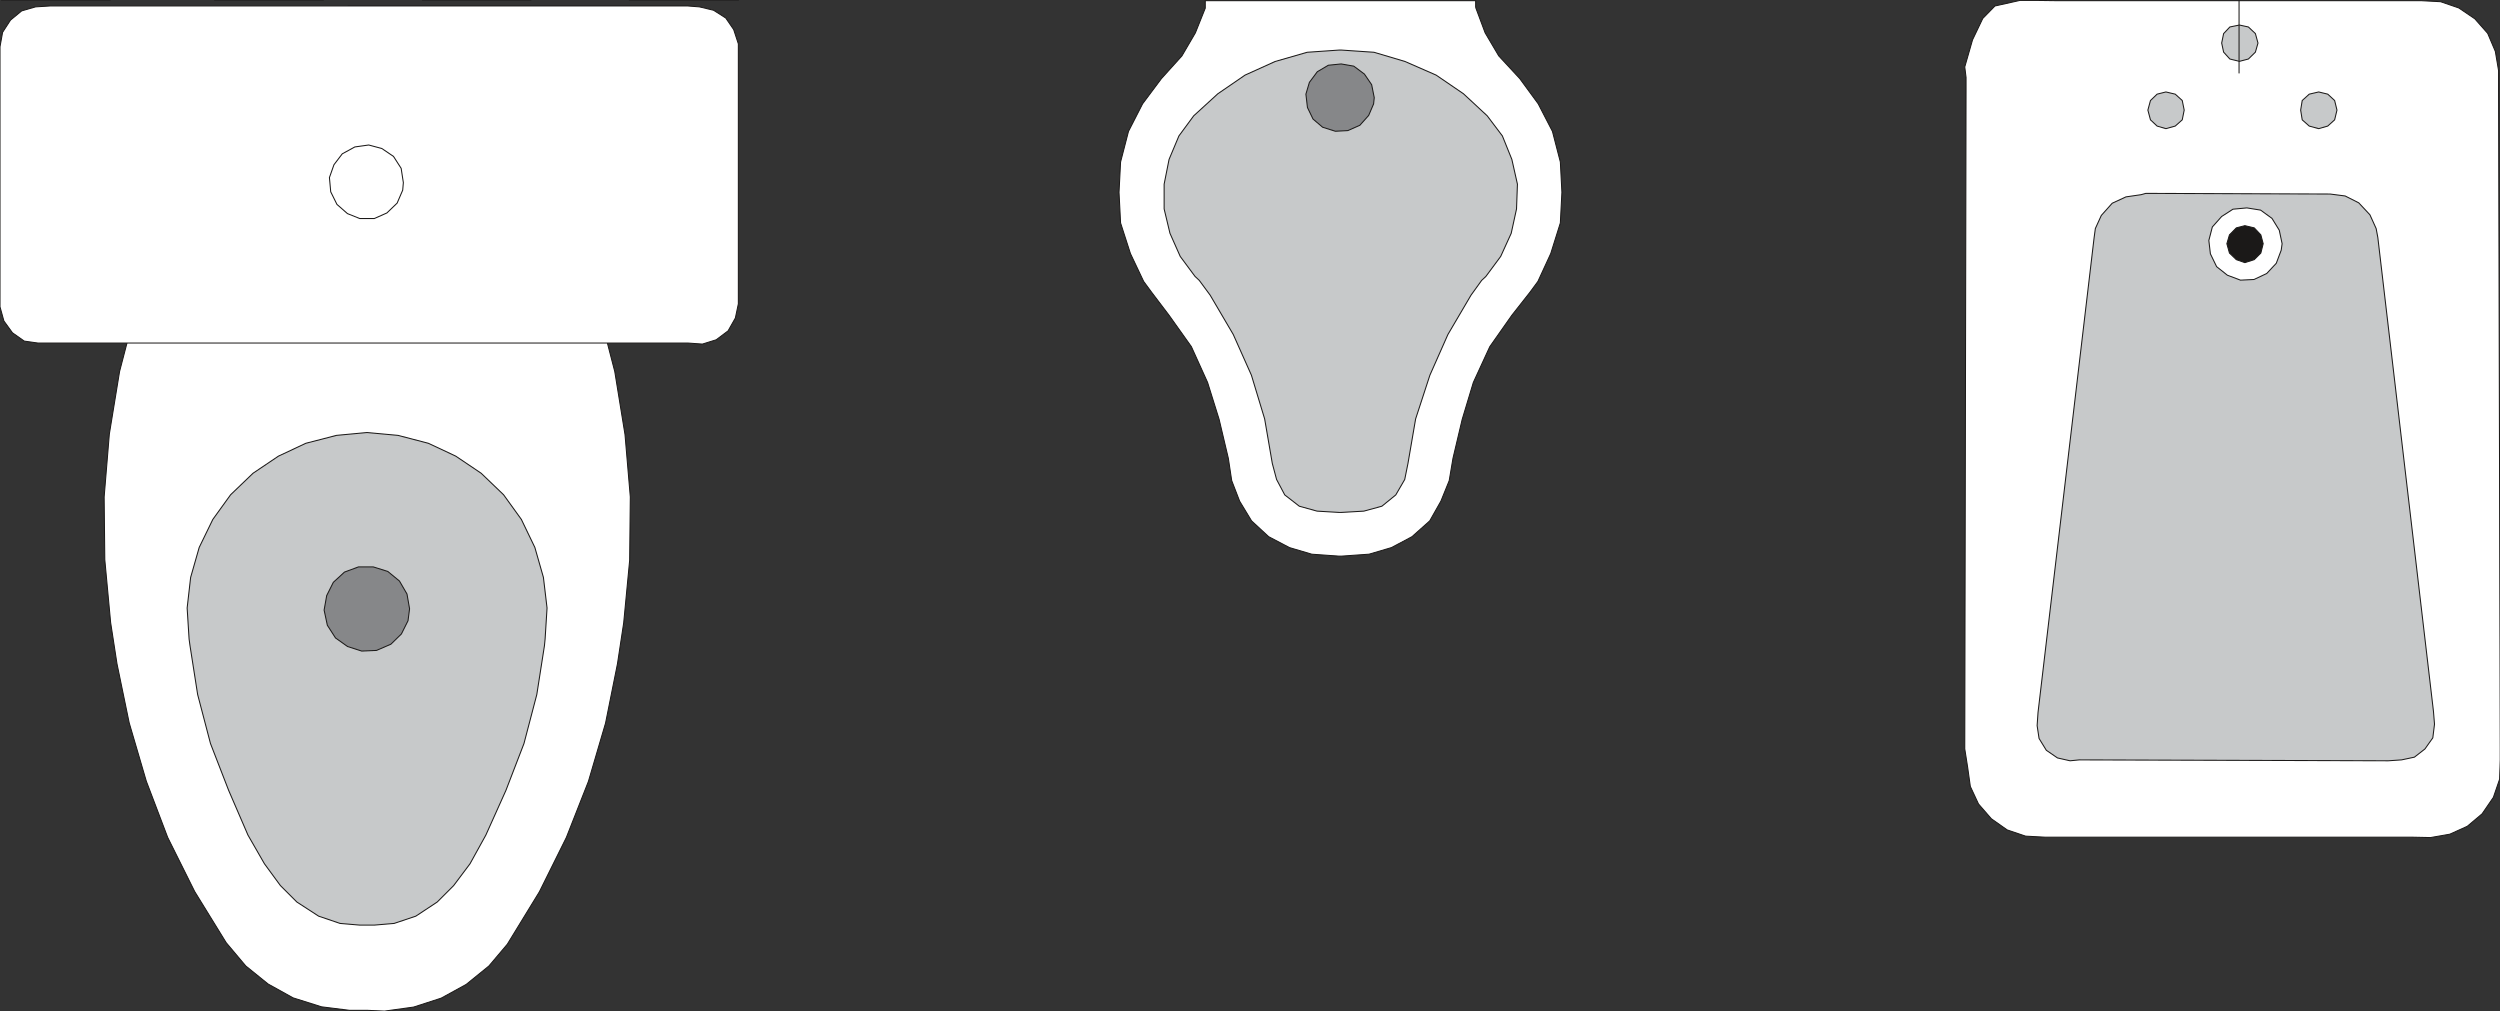
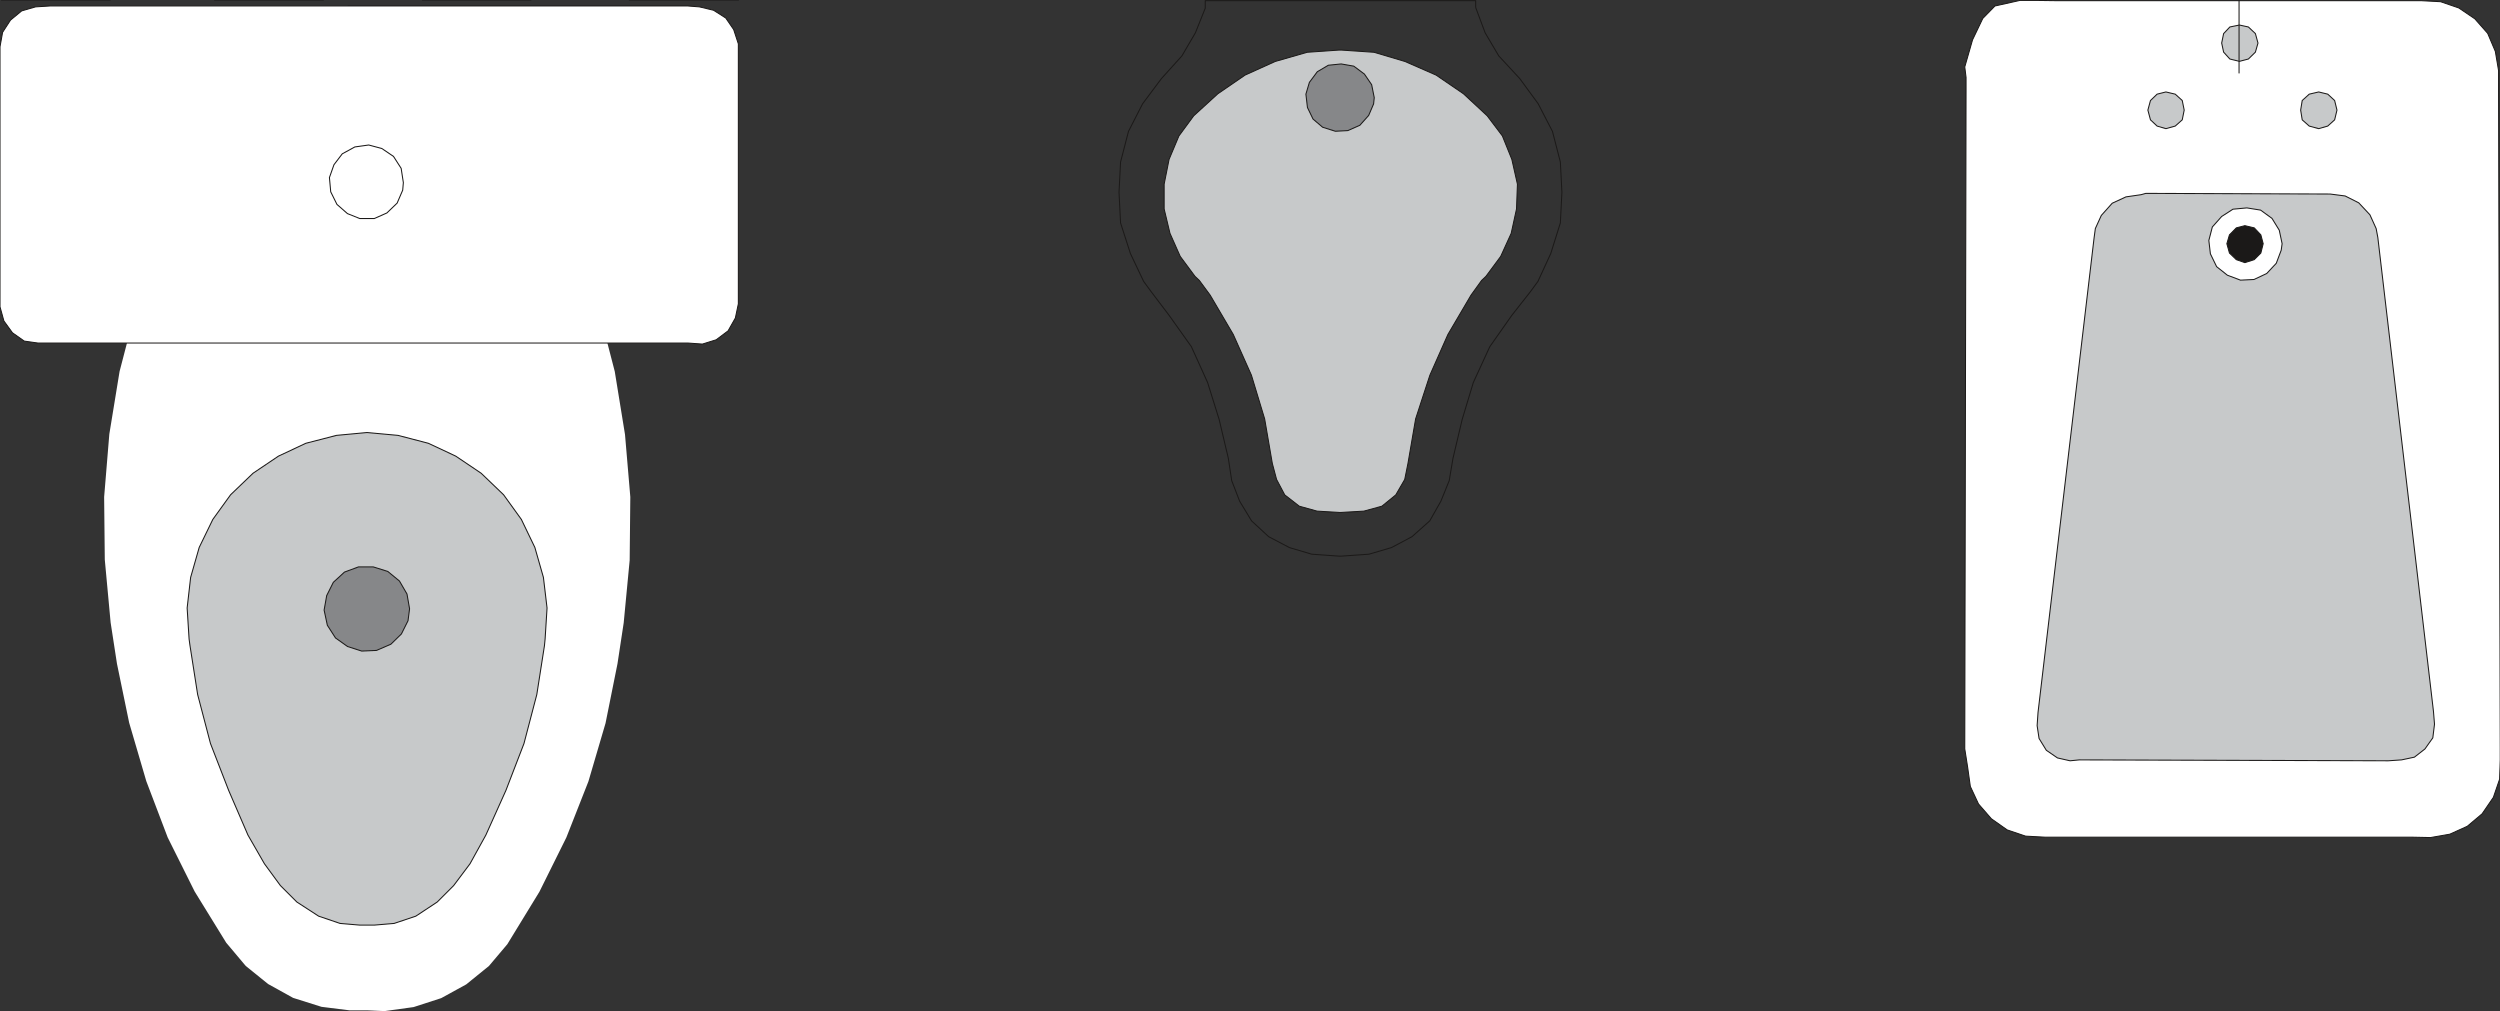
<svg xmlns="http://www.w3.org/2000/svg" xml:space="preserve" width="728.542" height="77.95mm" fill-rule="evenodd" stroke-linejoin="round" stroke-width="28.222" preserveAspectRatio="xMidYMid" version="1.2" viewBox="0 0 19276 7795">
  <rect x="0" y="0" width="19276" height="7795" fill="#333333" stroke="none" />
  <defs class="ClipPathGroup">
    <clipPath id="a" clipPathUnits="userSpaceOnUse">
      <path d="M0 0h19276v7795H0z" />
    </clipPath>
  </defs>
  <g class="SlideGroup">
    <g class="Slide" clip-path="url(#a)">
      <g class="Page">
        <g class="com.sun.star.drawing.PolyPolygonShape">
          <path fill="none" d="M798 2390h4068v5412H798z" class="BoundingBox" />
          <path fill="#FFF" d="m4619 2397 121 467 79 486 41 482-5 488-46 482-48 316-92 458-132 449-170 432-208 419-241 394-6 10-142 168-175 142-193 106-213 69-224 31-132-6h-138l-216-27-219-69-193-107-172-139-148-176-2-2-244-396-208-417-165-434-132-450-94-455-49-318-45-485-5-483 40-485 79-483 122-469 3575 2Z" />
-           <path fill="none" stroke="#1B1918" stroke-linejoin="miter" stroke-width="8" d="m4619 2397 121 467 79 486 41 482-5 488-46 482-48 316-92 458-132 449-170 432-208 419-241 394-6 10-142 168-175 142-193 106-213 69-224 31-132-6h-138l-216-27-219-69-193-107-172-139-148-176-2-2-244-396-208-417-165-434-132-450-94-455-49-318-45-485-5-483 40-485 79-483 122-469 3575 2Z" />
        </g>
        <g class="com.sun.star.drawing.PolyPolygonShape">
          <path fill="none" d="M-4 42h5702v2617H-4z" class="BoundingBox" />
          <path fill="#FFF" d="m5304 2645 112 8 106-33 92-69 56-99 23-109V338l-36-110-61-89-94-60-109-26-89-7H386l-112 7-107 31-86 71-61 94L0 360v2006l30 109 66 91 91 64 105 15h5012Z" />
          <path fill="none" stroke="#1B1918" stroke-linejoin="miter" stroke-width="8" d="m5304 2645 112 8 106-33 92-69 56-99 23-109V338l-36-110-61-89-94-60-109-26-89-7H386l-112 7-107 31-86 71-61 94L0 360v2006l30 109 66 91 91 64 105 15h5012Z" />
        </g>
        <g fill="none" class="com.sun.star.drawing.LineShape">
          <path d="M8-4h846v9H8z" class="BoundingBox" />
          <path stroke="#1B1918" stroke-linejoin="miter" stroke-width="8" d="M8 0h845" />
        </g>
        <g fill="none" class="com.sun.star.drawing.LineShape">
          <path d="M1651-4h846v9h-846z" class="BoundingBox" />
          <path stroke="#1B1918" stroke-linejoin="miter" stroke-width="8" d="M1651 0h845" />
        </g>
        <g fill="none" class="com.sun.star.drawing.LineShape">
          <path d="M3254-4h844v9h-844z" class="BoundingBox" />
          <path stroke="#1B1918" stroke-linejoin="miter" stroke-width="8" d="M3254 0h843" />
        </g>
        <g fill="none" class="com.sun.star.drawing.LineShape">
          <path d="M4849-4h849v9h-849z" class="BoundingBox" />
          <path stroke="#1B1918" stroke-linejoin="miter" stroke-width="8" d="M4849 0h848" />
        </g>
        <g fill="none" class="com.sun.star.drawing.PolyPolygonShape">
-           <path d="M2535 1113h581v577h-581z" class="BoundingBox" />
          <path stroke="#1B1918" stroke-linejoin="miter" stroke-width="8" d="m3110 1408-17-110-59-92-90-61-101-27-107 15-97 53-64 84-35 99 10 110 48 97 81 71 95 38h112l97-43 79-76 43-100 5-58Z" />
        </g>
        <g class="com.sun.star.drawing.PolyPolygonShape">
          <path fill="none" d="M1438 3330h2786v3808H1438z" class="BoundingBox" />
          <path fill="#C7C9CA" d="M2830 7133h56l153-13 167-56 165-109 127-127 126-168 122-221 155-345 139-361 99-378 59-377 5-51 15-239-28-236-66-231-104-216-137-190-173-166-196-132-211-99-234-61-239-22-236 22-236 61-211 99-196 132-173 166-137 190-105 216-66 231-27 236 15 239 7 51 59 377 99 378 140 361 149 345 127 221 123 168 127 127 168 109 165 56 152 13h56Z" />
          <path fill="none" stroke="#1B1918" stroke-linejoin="miter" stroke-width="8" d="M2830 7133h56l153-13 167-56 165-109 127-127 126-168 122-221 155-345 139-361 99-378 59-377 5-51 15-239-28-236-66-231-104-216-137-190-173-166-196-132-211-99-234-61-239-22-236 22-236 61-211 99-196 132-173 166-137 190-105 216-66 231-27 236 15 239 7 51 59 377 99 378 140 361 149 345 127 221 123 168 127 127 168 109 165 56 152 13h56Z" />
        </g>
        <g class="com.sun.star.drawing.PolyPolygonShape">
          <path fill="none" d="M2494 4367h670v659h-670z" class="BoundingBox" />
          <path fill="#868789" d="m3158 4694-20-114-58-100-90-74-112-35h-114l-108 40-86 79-51 102-20 112 25 117 63 98 93 66 109 35 114-5 111-48 81-79 51-102 12-92Z" />
          <path fill="none" stroke="#1B1918" stroke-linejoin="miter" stroke-width="8" d="m3158 4694-20-114-58-100-90-74-112-35h-114l-108 40-86 79-51 102-20 112 25 117 63 98 93 66 109 35 114-5 111-48 81-79 51-102 12-92Z" />
        </g>
        <g class="com.sun.star.drawing.PolyPolygonShape">
          <path fill="none" d="M8623 1h3426v4292H8623z" class="BoundingBox" />
-           <path fill="#FFF" d="m10343 4288 213-15 173-51 158-84 137-122 86-152 64-158 29-172 71-300 86-285 127-276 170-242 140-178 61-83 99-215 74-236 12-236-12-234-61-236-110-213-142-194-162-175-105-178-71-190-2-10V5H9293v58l-76 190-104 178-158 175-145 194-109 213-61 236-12 234 12 236 76 236 102 215 61 83 135 178 172 242 125 276 89 285 71 300 26 172 61 158 92 152 132 122 160 84 172 51 211 15h18Z" />
          <path fill="none" stroke="#1B1918" stroke-linejoin="miter" stroke-width="8" d="m10343 4288 213-15 173-51 158-84 137-122 86-152 64-158 29-172 71-300 86-285 127-276 170-242 140-178 61-83 99-215 74-236 12-236-12-234-61-236-110-213-142-194-162-175-105-178-71-190-2-10V5H9293v58l-76 190-104 178-158 175-145 194-109 213-61 236-12 234 12 236 76 236 102 215 61 83 135 178 172 242 125 276 89 285 71 300 26 172 61 158 92 152 132 122 160 84 172 51 211 15h18Z" />
        </g>
        <g class="com.sun.star.drawing.PolyPolygonShape">
          <path fill="none" d="M8972 382h2734v3575H8972z" class="BoundingBox" />
          <path fill="#C7C9CA" d="m10343 3951 173-10 139-38 107-87 69-119 25-124 59-343 110-337 139-314 178-303 82-114 33-31 114-154 81-178 41-188 7-191-43-191-73-181-117-155-183-170-211-144-240-105-239-71-251-17h-18l-246 17-247 71-232 105-210 144-186 170-114 155-76 181-38 191v191l45 188 79 178 114 154 33 31 84 114 178 303 140 314 102 337 59 343 33 124 63 119 112 87 137 38 170 10h18Z" />
          <path fill="none" stroke="#1B1918" stroke-linejoin="miter" stroke-width="8" d="m10343 3951 173-10 139-38 107-87 69-119 25-124 59-343 110-337 139-314 178-303 82-114 33-31 114-154 81-178 41-188 7-191-43-191-73-181-117-155-183-170-211-144-240-105-239-71-251-17h-18l-246 17-247 71-232 105-210 144-186 170-114 155-76 181-38 191v191l45 188 79 178 114 154 33 31 84 114 178 303 140 314 102 337 59 343 33 124 63 119 112 87 137 38 170 10h18Z" />
        </g>
        <g class="com.sun.star.drawing.PolyPolygonShape">
          <path fill="none" d="M10064 488h538v530h-538z" class="BoundingBox" />
          <path fill="#868789" d="m10596 753-20-100-56-82-82-61-97-17-99 10-85 50-61 82-27 91 12 103 43 89 74 63 98 31 96-5 93-41 68-76 38-89 5-48Z" />
          <path fill="none" stroke="#1B1918" stroke-linejoin="miter" stroke-width="8" d="m10596 753-20-100-56-82-82-61-97-17-99 10-85 50-61 82-27 91 12 103 43 89 74 63 98 31 96-5 93-41 68-76 38-89 5-48Z" />
        </g>
        <g class="com.sun.star.drawing.PolyPolygonShape">
          <path fill="none" d="M15144-2h4139v6466h-4139z" class="BoundingBox" />
          <path fill="#FFF" d="M15159 693v-96l-10-81 60-209 79-165 94-96 193-43h117l150 2h2824l152 8 140 48 124 84 99 112 59 139 25 148v149l13 5074v91l-5 150-48 140-87 127-114 96-135 61-149 26-145-3h-2827l-150-8-142-48-122-86-99-114-63-135-21-150-22-140 10-5081Z" />
          <path fill="none" stroke="#1B1918" stroke-linejoin="miter" stroke-width="8" d="M15159 693v-96l-10-81 60-209 79-165 94-96 193-43h117l150 2h2824l152 8 140 48 124 84 99 112 59 139 25 148v149l13 5074v91l-5 150-48 140-87 127-114 96-135 61-149 26-145-3h-2827l-150-8-142-48-122-86-99-114-63-135-21-150-22-140 10-5081Z" />
        </g>
        <g class="com.sun.star.drawing.PolyPolygonShape">
          <path fill="none" d="M15702 1486h3075v4386h-3075z" class="BoundingBox" />
          <path fill="#C7C9CA" d="m17966 1496 116 15 105 53 86 92 48 106 13 69 429 3654 8 99-13 105-61 86-81 63-99 21-102 7-2383-7-71 7-97-22-86-59-56-91-15-99 7-102 432-3657 10-74 46-101 84-94 106-49 117-17 36-10 1421 5Z" />
          <path fill="none" stroke="#1B1918" stroke-linejoin="miter" stroke-width="8" d="m17966 1496 116 15 105 53 86 92 48 106 13 69 429 3654 8 99-13 105-61 86-81 63-99 21-102 7-2383-7-71 7-97-22-86-59-56-91-15-99 7-102 432-3657 10-74 46-101 84-94 106-49 117-17 36-10 1421 5Z" />
        </g>
        <g class="com.sun.star.drawing.PolyPolygonShape">
          <path fill="none" d="M17026 1598h576v568h-576z" class="BoundingBox" />
          <path fill="#FFF" d="m17596 1879-22-104-56-91-88-64-106-17-107 10-87 56-72 81-27 104 12 103 48 99 83 66 101 38 104-5 98-46 74-79 38-101 7-50Z" />
          <path fill="none" stroke="#1B1918" stroke-linejoin="miter" stroke-width="8" d="m17596 1879-22-104-56-91-88-64-106-17-107 10-87 56-72 81-27 104 12 103 48 99 83 66 101 38 104-5 98-46 74-79 38-101 7-50Z" />
        </g>
        <g class="com.sun.star.drawing.PolyPolygonShape">
          <path fill="none" d="M17165 1735h291v296h-291z" class="BoundingBox" />
          <path fill="#1B1918" d="m17450 1879-18-68-51-54-72-17-66 17-53 54-20 68 20 72 53 51 66 23 72-23 51-51 18-72Z" />
          <path fill="none" stroke="#1B1918" stroke-linejoin="miter" stroke-width="8" d="m17450 1879-18-68-51-54-72-17-66 17-53 54-20 68 20 72 53 51 66 23 72-23 51-51 18-72Z" />
        </g>
        <g class="com.sun.star.drawing.PolyPolygonShape">
          <path fill="none" d="M16556 704h291v294h-291z" class="BoundingBox" />
          <path fill="#C7C9CA" d="m16841 849-15-74-54-49-72-17-68 17-51 49-20 74 20 75 51 48 68 20 72-20 54-48 15-75Z" />
          <path fill="none" stroke="#1B1918" stroke-linejoin="miter" stroke-width="8" d="m16841 849-15-74-54-49-72-17-68 17-51 49-20 74 20 75 51 48 68 20 72-20 54-48 15-75Z" />
        </g>
        <g class="com.sun.star.drawing.PolyPolygonShape">
          <path fill="none" d="M17734 704h291v294h-291z" class="BoundingBox" />
          <path fill="#C7C9CA" d="m18019 849-18-74-53-49-70-17-73 17-54 49-12 74 12 75 54 48 73 20 70-20 53-48 18-75Z" />
          <path fill="none" stroke="#1B1918" stroke-linejoin="miter" stroke-width="8" d="m18019 849-18-74-53-49-70-17-73 17-54 49-12 74 12 75 54 48 73 20 70-20 53-48 18-75Z" />
        </g>
        <g class="com.sun.star.drawing.PolyPolygonShape">
          <path fill="none" d="M17125 188h291v291h-291z" class="BoundingBox" />
          <path fill="#C7C9CA" d="m17410 332-20-73-54-51-69-15-74 15-48 51-15 73 15 70 48 53 74 18 69-18 54-53 20-70Z" />
          <path fill="none" stroke="#1B1918" stroke-linejoin="miter" stroke-width="8" d="m17410 332-20-73-54-51-69-15-74 15-48 51-15 73 15 70 48 53 74 18 69-18 54-53 20-70Z" />
        </g>
        <g fill="none" class="com.sun.star.drawing.LineShape">
          <path d="M17260 3h9v564h-9z" class="BoundingBox" />
          <path stroke="#1B1918" stroke-linejoin="miter" stroke-width="8" d="M17264 566V3" />
        </g>
      </g>
    </g>
  </g>
</svg>